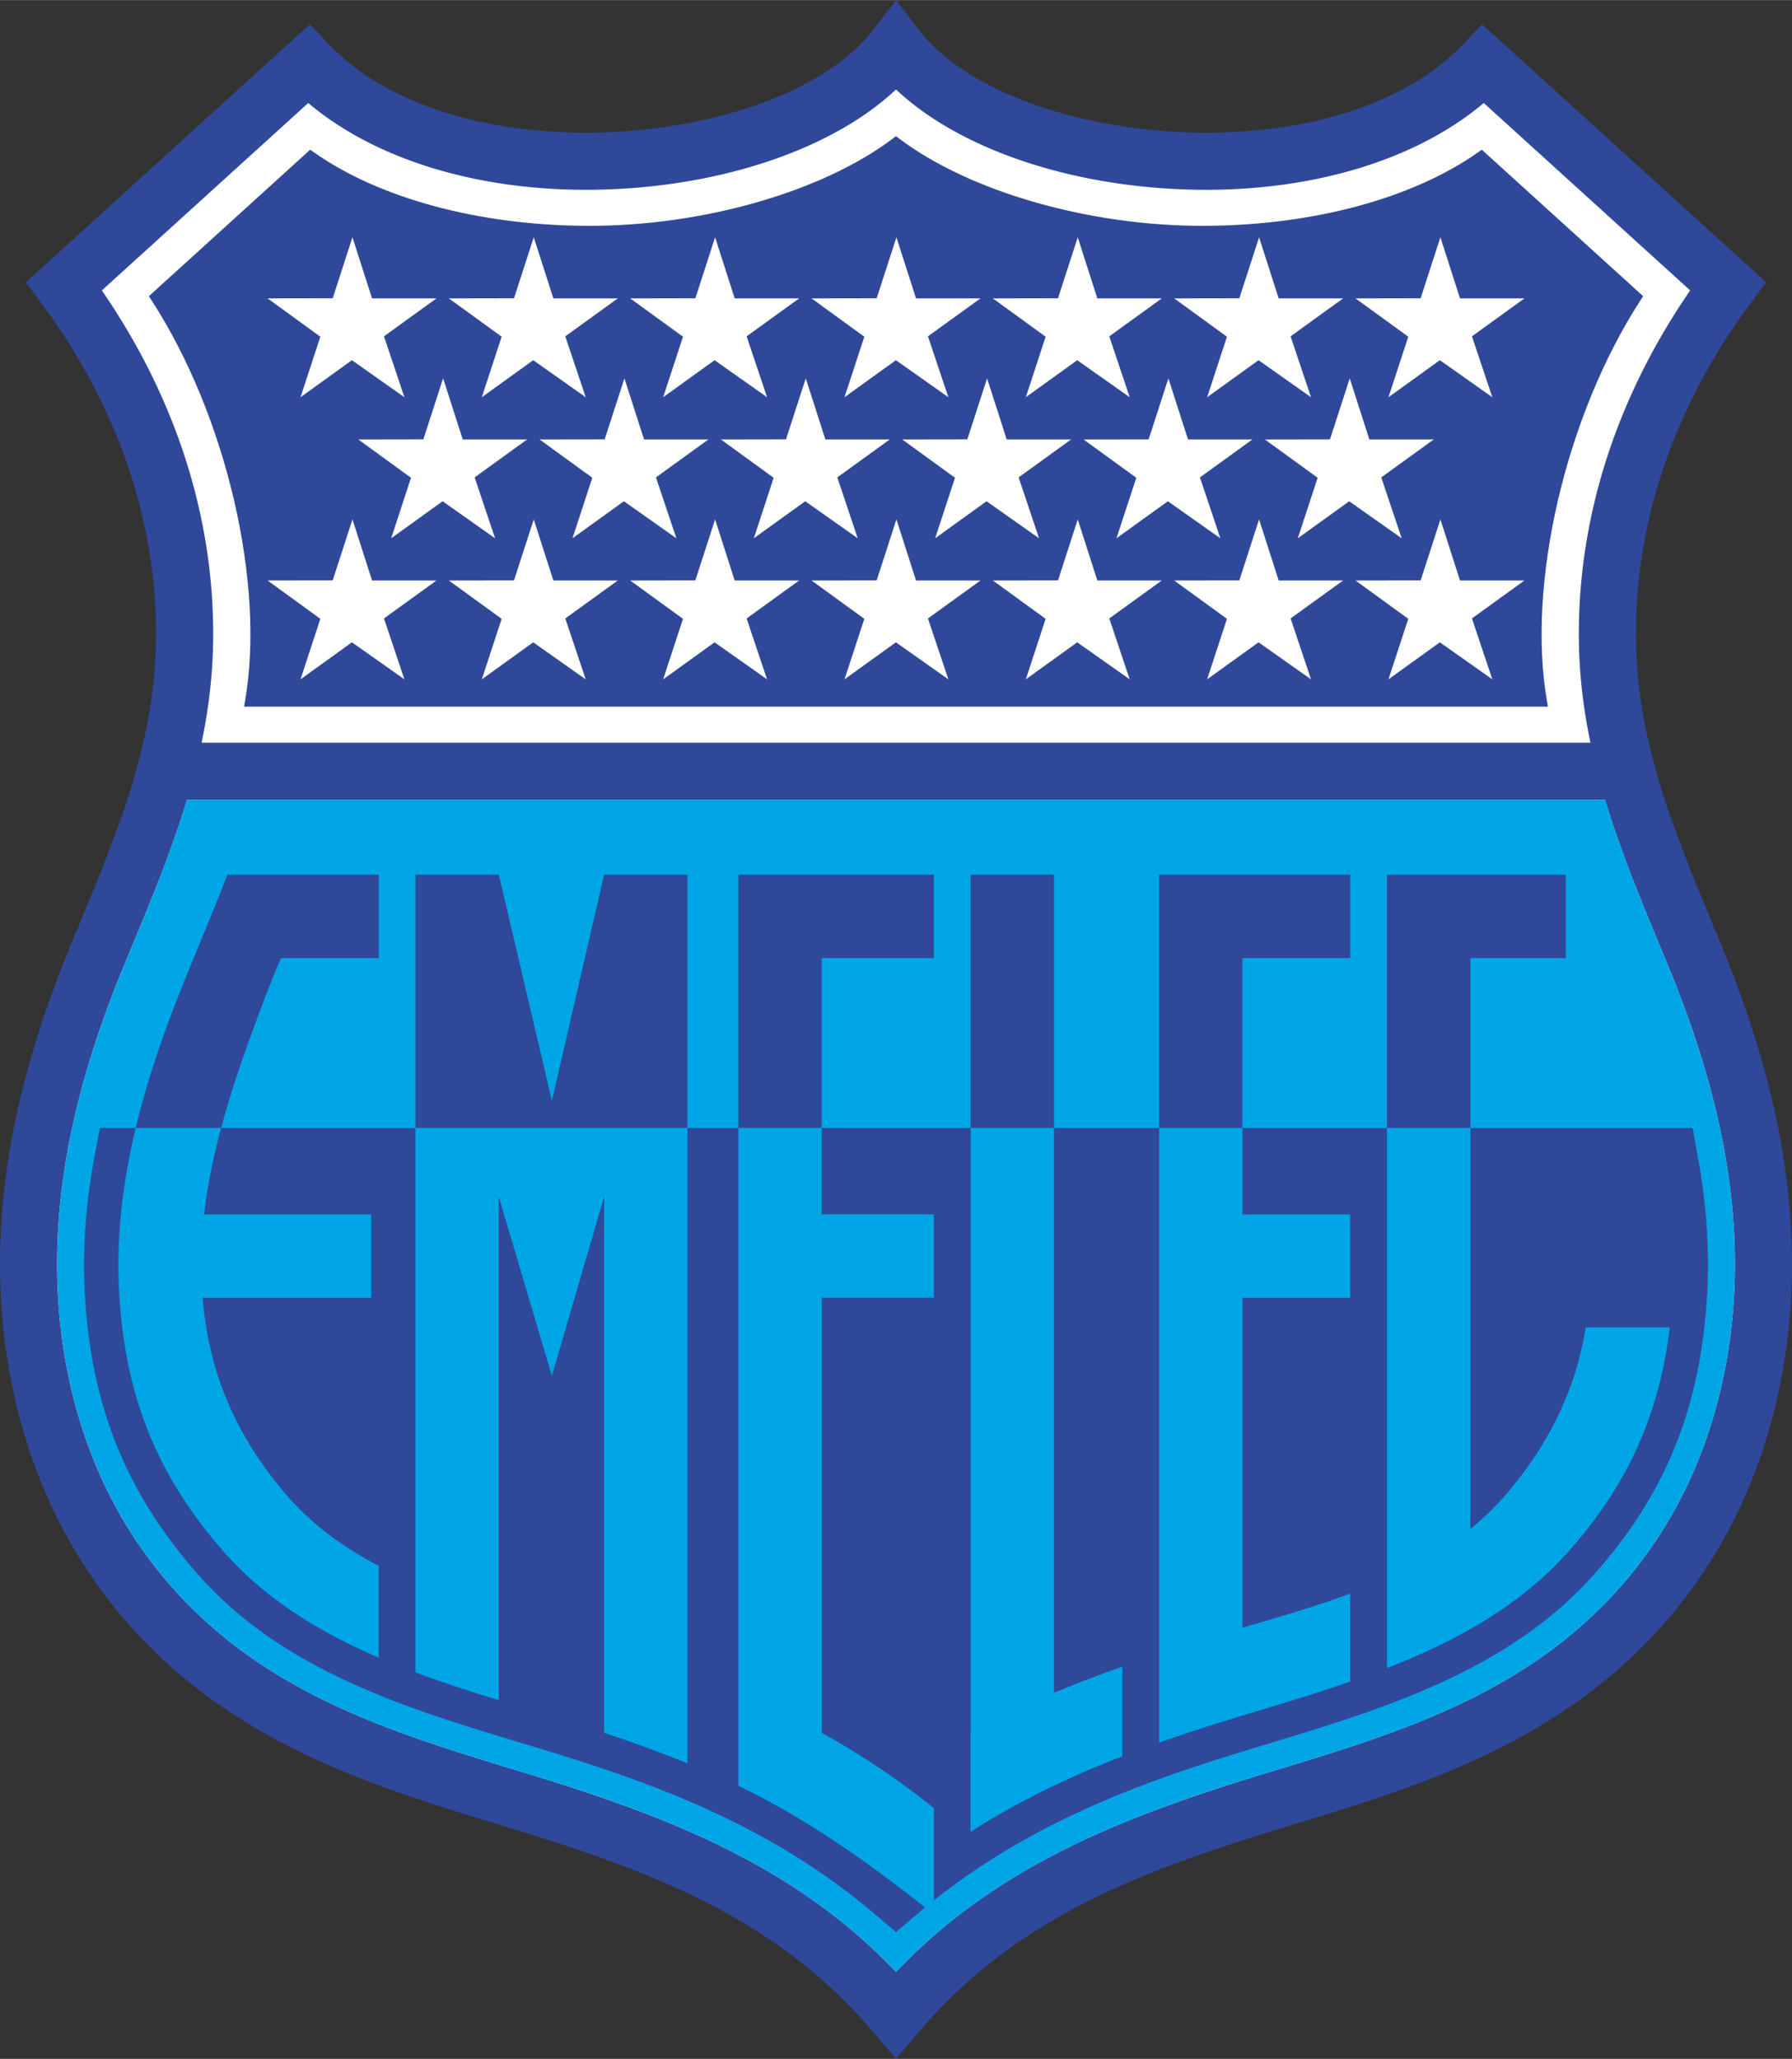
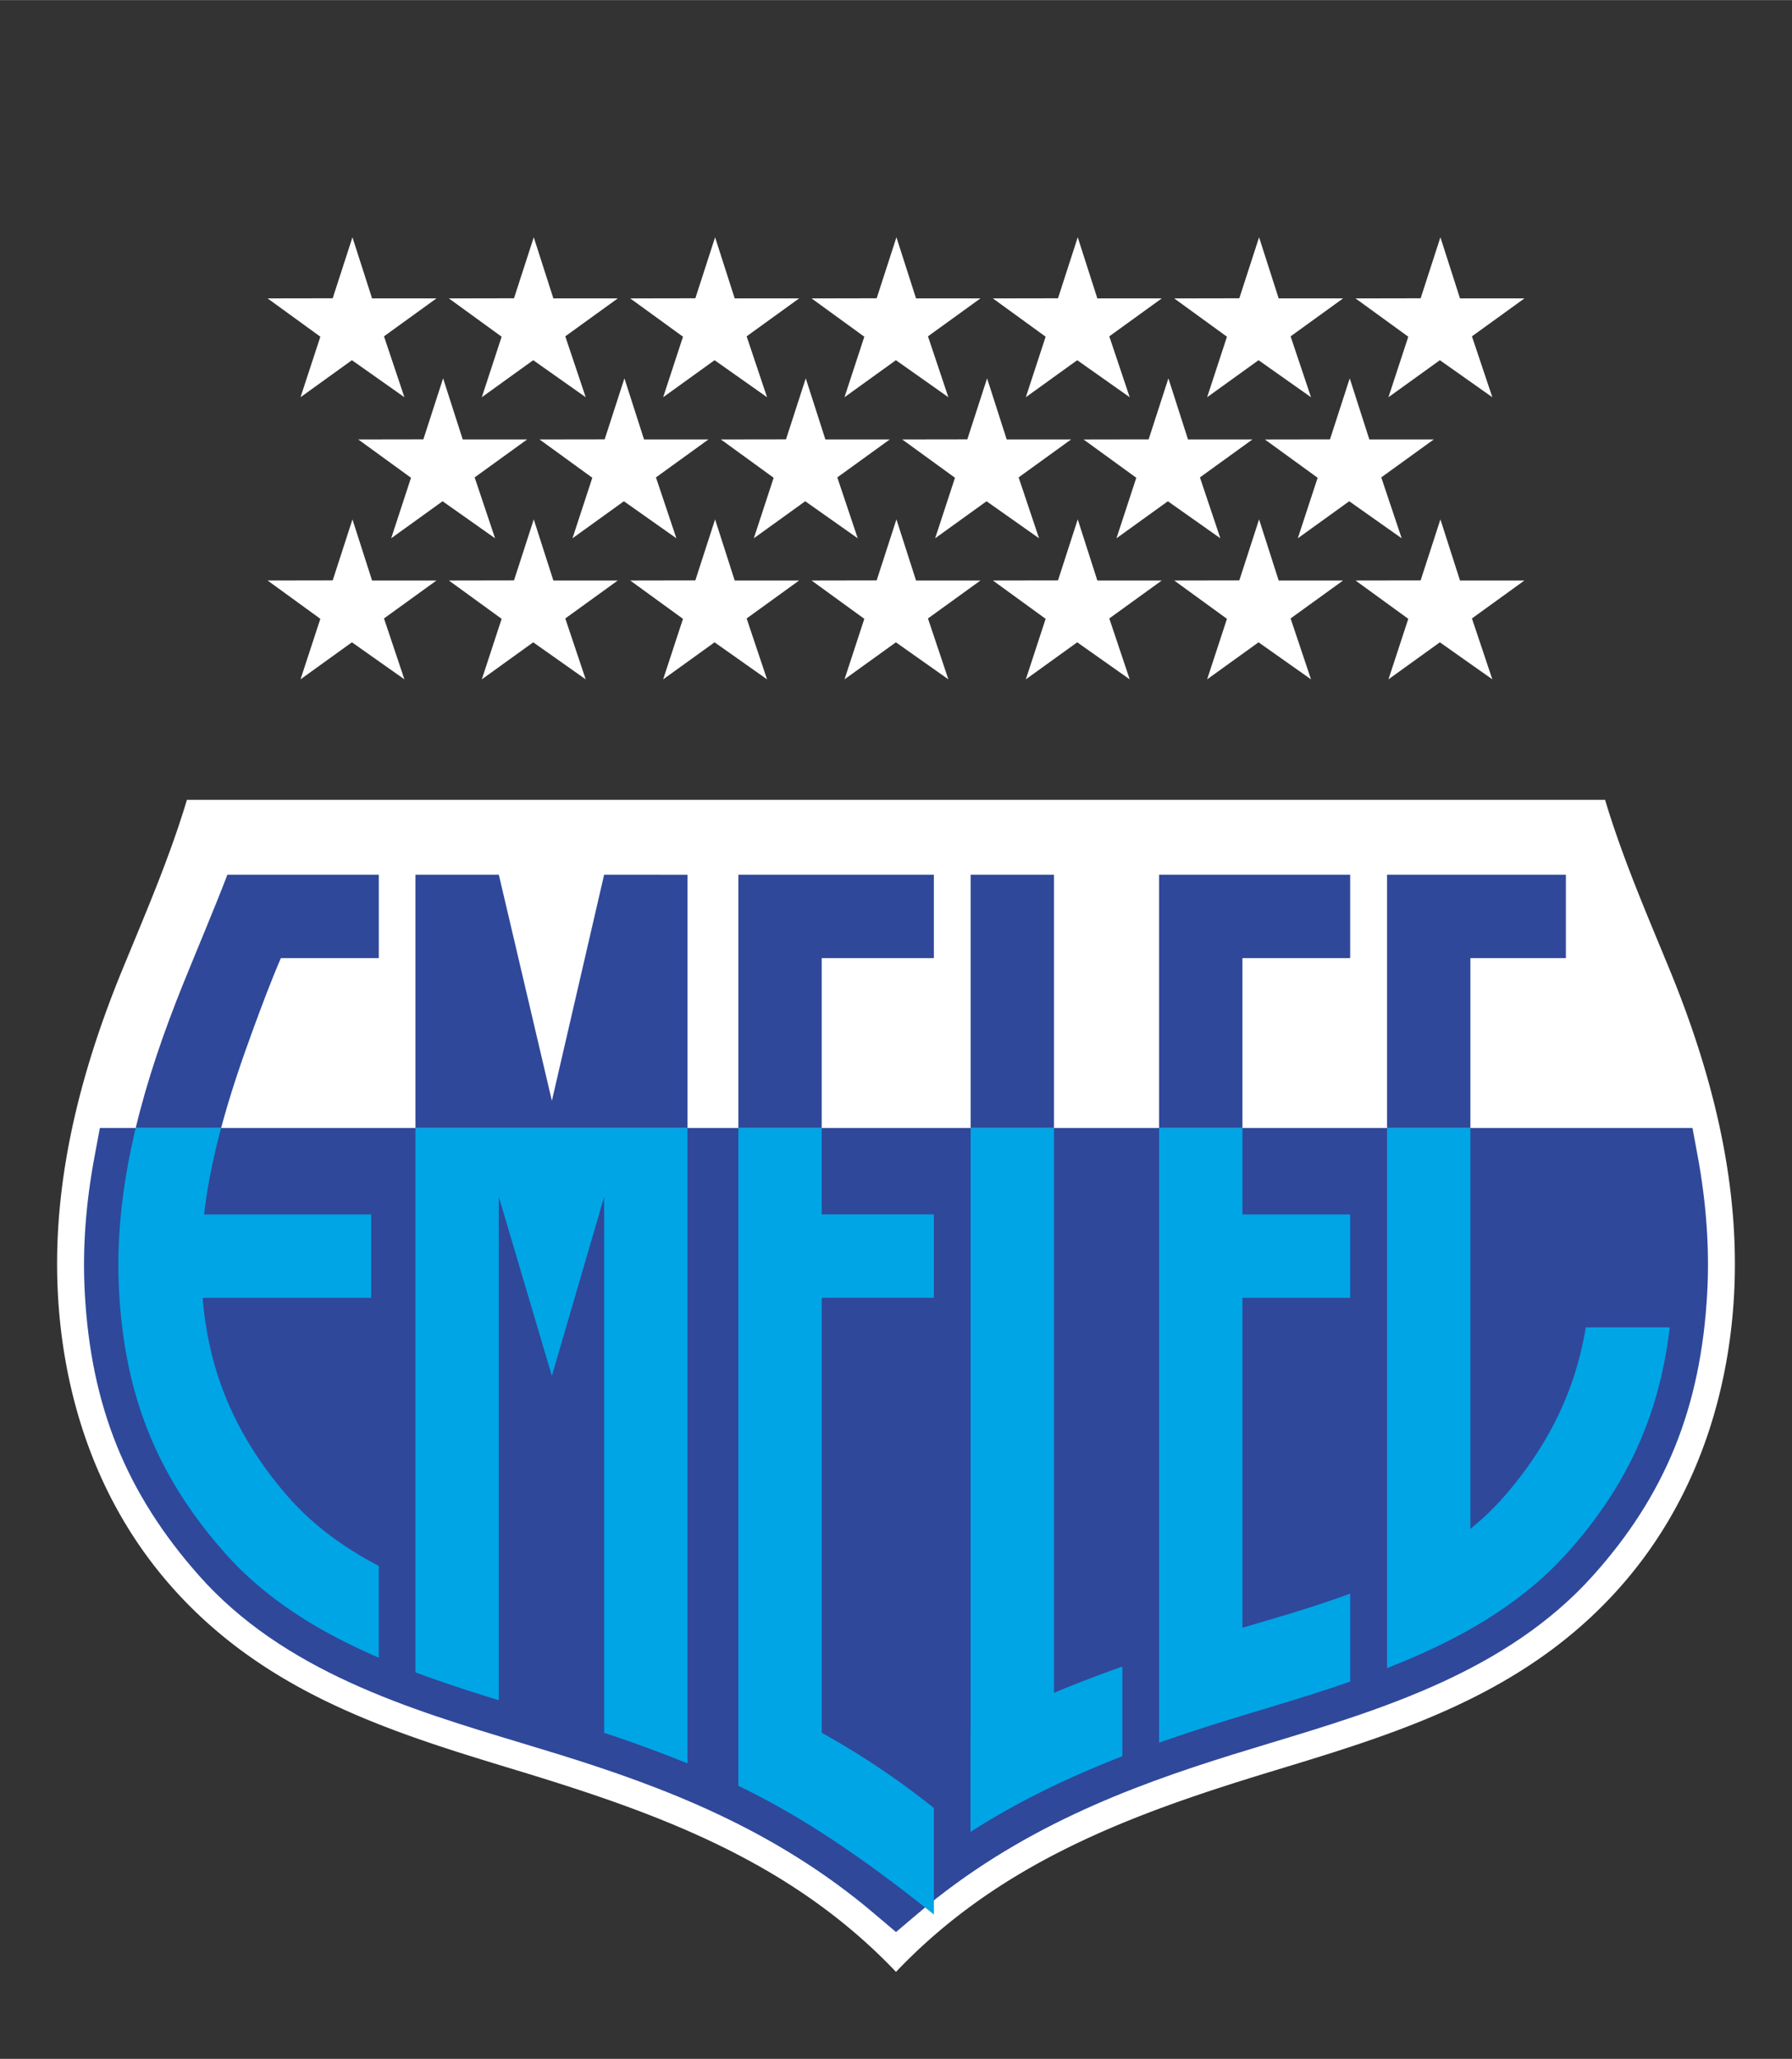
<svg xmlns="http://www.w3.org/2000/svg" width="2177" height="2500" viewBox="0 0 184.544 211.903">
  <rect x="0" y="0" width="184.544" height="211.903" fill="#333333" stroke="none" />
-   <path d="M89.937 3.054c-4.402 5.756-14.821 9.881-26.544 10.509-12.484.668-23.51-2.692-29.495-8.99l-1.98-2.083L2.655 29.049 4.25 31.19c7.857 10.54 11.944 22.494 11.819 34.567-.109 10.563-3.881 19.665-7.874 29.299l-1.023 2.476C1.79 110.628-.524 122.443.098 133.653c.51 9.181 3.252 22.503 13.419 33.836 10.861 12.105 25.264 16.478 37.97 20.335 15.033 4.563 28.31 9.325 38.539 21.424l2.245 2.655 2.246-2.655c10.229-12.099 23.505-16.86 38.539-21.424 12.707-3.857 27.108-8.229 37.97-20.335 10.167-11.332 12.909-24.654 13.419-33.835.623-11.209-1.691-23.024-7.074-36.121l-1.025-2.482c-3.992-9.634-7.763-18.732-7.871-29.294-.125-12.074 3.962-24.027 11.819-34.567l1.596-2.141L152.625 2.49l-1.98 2.083c-5.984 6.298-17.01 9.659-29.494 8.99-11.724-.628-22.142-4.753-26.543-10.509L92.272 0l-2.335 3.054z" fill="#2f489a" />
-   <path d="M162.595 65.818c-.002-.2-.003-.399-.003-.6 0-12.331 3.98-24.471 11.465-35.336A259728.24 259728.24 0 0 0 152.8 10.59c-7.396 6.253-19.077 9.537-31.963 8.846-11.885-.636-22.44-4.478-28.565-10.239-6.125 5.761-16.68 9.603-28.564 10.239-12.886.69-24.567-2.593-31.963-8.846a648636.66 648636.66 0 0 1-21.257 19.292c7.485 10.865 11.466 23.006 11.466 35.336 0 .201-.001.4-.003.6-.038 3.688-.479 7.213-1.19 10.616h143.027c-.714-3.403-1.155-6.928-1.193-10.616z" fill="#fff" />
-   <path d="M169.217 30.478L152.6 15.397l-.33.233c-6.77 4.785-17.044 7.557-28.187 7.605-11.821.051-24.189-3.48-31.508-8.997l-.304-.229-.304.229c-7.319 5.517-19.686 9.048-31.507 8.997-11.143-.048-21.417-2.82-28.187-7.605l-.33-.233-16.614 15.081.234.36c7.712 11.84 11.779 29.208 9.673 41.297l-.104.591h134.28l-.103-.591c-2.107-12.089 1.961-29.457 9.672-41.297l.236-.36z" fill="#2f489a" />
  <path d="M171.933 99.769l-1.019-2.466c-2.014-4.858-4.061-9.8-5.621-14.988H19.251c-1.561 5.19-3.608 10.133-5.623 14.994l-1.017 2.461c-4.518 10.989-6.731 20.944-6.731 30.315 0 1.089.03 2.169.09 3.243.458 8.24 2.898 20.174 11.925 30.235 9.765 10.882 22.747 14.824 35.301 18.635 14.354 4.357 28.147 9.264 39.076 20.754 10.929-11.491 24.721-16.397 39.076-20.754 12.555-3.811 25.537-7.751 35.301-18.635 9.027-10.061 11.467-21.995 11.925-30.235a58.07 58.07 0 0 0 .089-3.242c.001-9.371-2.213-19.326-6.73-30.317zM92.316 53.45l2.019 6.291h6.633l-5.405 3.905 2.102 6.268-5.404-3.812-5.293 3.812 2.041-6.229-5.432-3.944 6.704-.012 2.035-6.279zm-18.674 0l2.019 6.291h6.633l-5.404 3.905 2.102 6.268-5.405-3.812-5.294 3.812 2.042-6.229-5.433-3.944 6.705-.012 2.035-6.279zm-18.674 0l2.019 6.291h6.632l-5.404 3.905 2.102 6.268-5.405-3.812-5.294 3.812 2.042-6.229-5.432-3.944 6.705-.012 2.035-6.279zm-18.671 0l2.019 6.29h6.633l-5.405 3.905 2.102 6.267-5.404-3.811-5.294 3.811 2.042-6.229-5.432-3.944 6.704-.011 2.035-6.278zm112.039 0l2.019 6.29h6.632l-5.404 3.905 2.102 6.268-5.405-3.812-5.294 3.812 2.042-6.229-5.433-3.944 6.705-.011 2.036-6.279zm-18.673 0l2.018 6.29h6.633l-5.405 3.905 2.102 6.268-5.404-3.812-5.294 3.812 2.042-6.229-5.432-3.944 6.705-.011 2.035-6.279zm-18.675 0l2.019 6.29h6.633l-5.403 3.905 2.102 6.268-5.405-3.812-5.293 3.812 2.041-6.229-5.432-3.944 6.705-.011 2.033-6.279zM92.316 24.413l2.019 6.291h6.633l-5.405 3.904 2.102 6.268-5.404-3.812-5.294 3.812 2.042-6.229-5.432-3.943 6.704-.012 2.035-6.279zm-18.674 0l2.019 6.291h6.633l-5.404 3.904 2.102 6.268-5.404-3.812-5.294 3.812 2.042-6.229-5.433-3.943 6.706-.012 2.033-6.279zm-18.674 0l2.019 6.291h6.632l-5.405 3.904 2.103 6.268-5.405-3.812-5.294 3.812 2.042-6.229-5.432-3.943 6.705-.012 2.035-6.279zm-18.672-.001l2.02 6.29h6.632l-5.404 3.905 2.102 6.268-5.404-3.811-5.294 3.811 2.042-6.229-5.433-3.944 6.705-.011 2.034-6.279zm112.04.001l2.019 6.291h6.633l-5.405 3.905 2.102 6.267-5.405-3.812-5.294 3.812 2.042-6.229-5.433-3.943 6.706-.012 2.035-6.279zm-18.673 0l2.018 6.291h6.633l-5.405 3.905 2.102 6.267-5.404-3.812-5.294 3.812 2.042-6.229-5.432-3.943 6.704-.012 2.036-6.279zm-18.675 0l2.019 6.291h6.633l-5.403 3.905 2.102 6.267-5.405-3.812-5.293 3.812 2.041-6.229-5.432-3.943 6.705-.012 2.033-6.279zm-9.336 14.519l2.02 6.289h6.632l-5.404 3.906 2.102 6.267-5.405-3.811-5.293 3.811 2.042-6.229-5.433-3.944 6.704-.01 2.035-6.279zm-18.673 0l2.02 6.289h6.632l-5.404 3.906 2.102 6.267-5.405-3.811-5.294 3.811 2.042-6.229-5.433-3.944 6.705-.01 2.035-6.279zm-18.674 0l2.019 6.289h6.632l-5.404 3.906 2.102 6.267-5.405-3.811-5.293 3.811 2.041-6.229-5.432-3.944 6.705-.01 2.035-6.279zm-18.672-.001l2.02 6.29h6.632l-5.404 3.906 2.102 6.267-5.404-3.811-5.294 3.811 2.041-6.229-5.432-3.944 6.705-.011 2.034-6.279zm93.366.001l2.019 6.29h6.633l-5.405 3.905 2.103 6.268-5.404-3.812-5.294 3.812 2.042-6.229-5.433-3.943 6.705-.011 2.034-6.28zm-18.675 0l2.02 6.29h6.633l-5.405 3.905 2.102 6.268-5.404-3.812-5.294 3.812 2.042-6.229-5.432-3.943 6.704-.011 2.034-6.28z" fill="#fff" />
-   <path d="M171.933 99.769l-1.019-2.466c-2.013-4.856-4.049-9.801-5.607-14.988H19.238c-1.559 5.189-3.596 10.135-5.609 14.994l-1.017 2.461c-4.518 10.989-6.731 20.944-6.731 30.315 0 1.089.03 2.169.09 3.243.458 8.24 2.898 20.174 11.925 30.235 9.765 10.882 22.747 14.824 35.301 18.635 14.354 4.357 28.147 9.264 39.076 20.754 10.929-11.491 24.721-16.397 39.076-20.754 12.555-3.811 25.537-7.751 35.301-18.635 9.027-10.061 11.467-21.995 11.925-30.235a58.07 58.07 0 0 0 .089-3.242c0-9.371-2.214-19.326-6.731-30.317z" fill="#00a5e6" />
  <path d="M174.831 118.983l-.535-2.894H10.286l-.54 2.886c-.929 4.963-1.261 9.575-1.015 14.099.634 11.644 4.259 20.613 11.756 29.081 8.73 9.862 21.696 13.769 33.136 17.217l3.946 1.201c10.76 3.343 22.135 7.637 32.417 16.344l2.286 1.936 2.286-1.936c10.283-8.708 21.658-13.001 32.418-16.344l3.735-1.14c11.48-3.473 24.493-7.41 33.33-17.259 7.487-8.345 11.117-17.318 11.771-29.095.249-4.479-.081-9.222-.981-14.096z" fill="#2f489a" />
  <path d="M84.621 116.089V98.604h11.551v-8.582H76.04v26.067h8.581zm58.221-26.067h18.416v8.582h-9.833v17.485h-8.583V90.022zM28.926 98.604c-1.042 2.417-1.964 4.895-2.873 7.366-1.233 3.354-2.375 6.737-3.282 10.119h-8.794c1.192-4.978 2.895-9.895 4.838-14.715 1.248-3.099 3.415-8.23 4.603-11.352h15.59v8.582H28.926zm13.857-8.582h8.587l5.464 23.269 5.38-23.269h2.012c2.19.001 4.381.004 6.574.004v26.063H42.783V90.022zm57.177 0h8.583v26.067H99.96V90.022zm19.407 26.067V90.022h19.676v8.582h-11.094v17.485h-8.582z" fill="#2f489a" />
  <path d="M76.04 183.806c7.165 3.424 13.892 8.243 20.133 13.238v-10.956a82.445 82.445 0 0 0-11.551-7.746v-44.77h11.551v-8.583H84.621v-8.901H76.04v67.718zm-62.063-67.717h8.794c-.798 2.974-1.414 5.947-1.752 8.901h17.208v8.583h-17.36c.599 7.319 3.169 13.894 8.564 20.203 2.695 3.152 5.989 5.514 9.576 7.394v9.442c-5.955-2.562-11.537-5.904-15.872-10.801-7.379-8.335-10.323-16.839-10.873-26.929-.306-5.646.389-11.257 1.715-16.793zm28.806 0H70.8v65.403a135.316 135.316 0 0 0-8.583-3.143v-55.178l-5.383 18.439-5.468-18.444v51.824c-2.842-.872-5.733-1.802-8.583-2.867v-56.034zm57.177 0h8.583v58.141a134.046 134.046 0 0 1 7.036-2.699v9.231c-5.576 2.164-10.739 4.649-15.63 7.783V178.38l.011-.007v-62.284zm19.407 0h8.583v8.901h11.094v8.583H127.95v33.957c3.624-1.066 7.413-2.146 11.094-3.513v9.06c-4.451 1.543-8.934 2.818-13.117 4.118a179.625 179.625 0 0 0-6.56 2.166v-63.272zm23.475 0h8.583v41.262a28.014 28.014 0 0 0 3.689-3.575c4.639-5.425 7.189-11.045 8.193-17.167h8.651c-1.021 8.49-4.009 15.914-10.548 23.202-5.016 5.591-11.636 9.167-18.568 11.873v-55.595z" fill="#00a5e6" />
</svg>